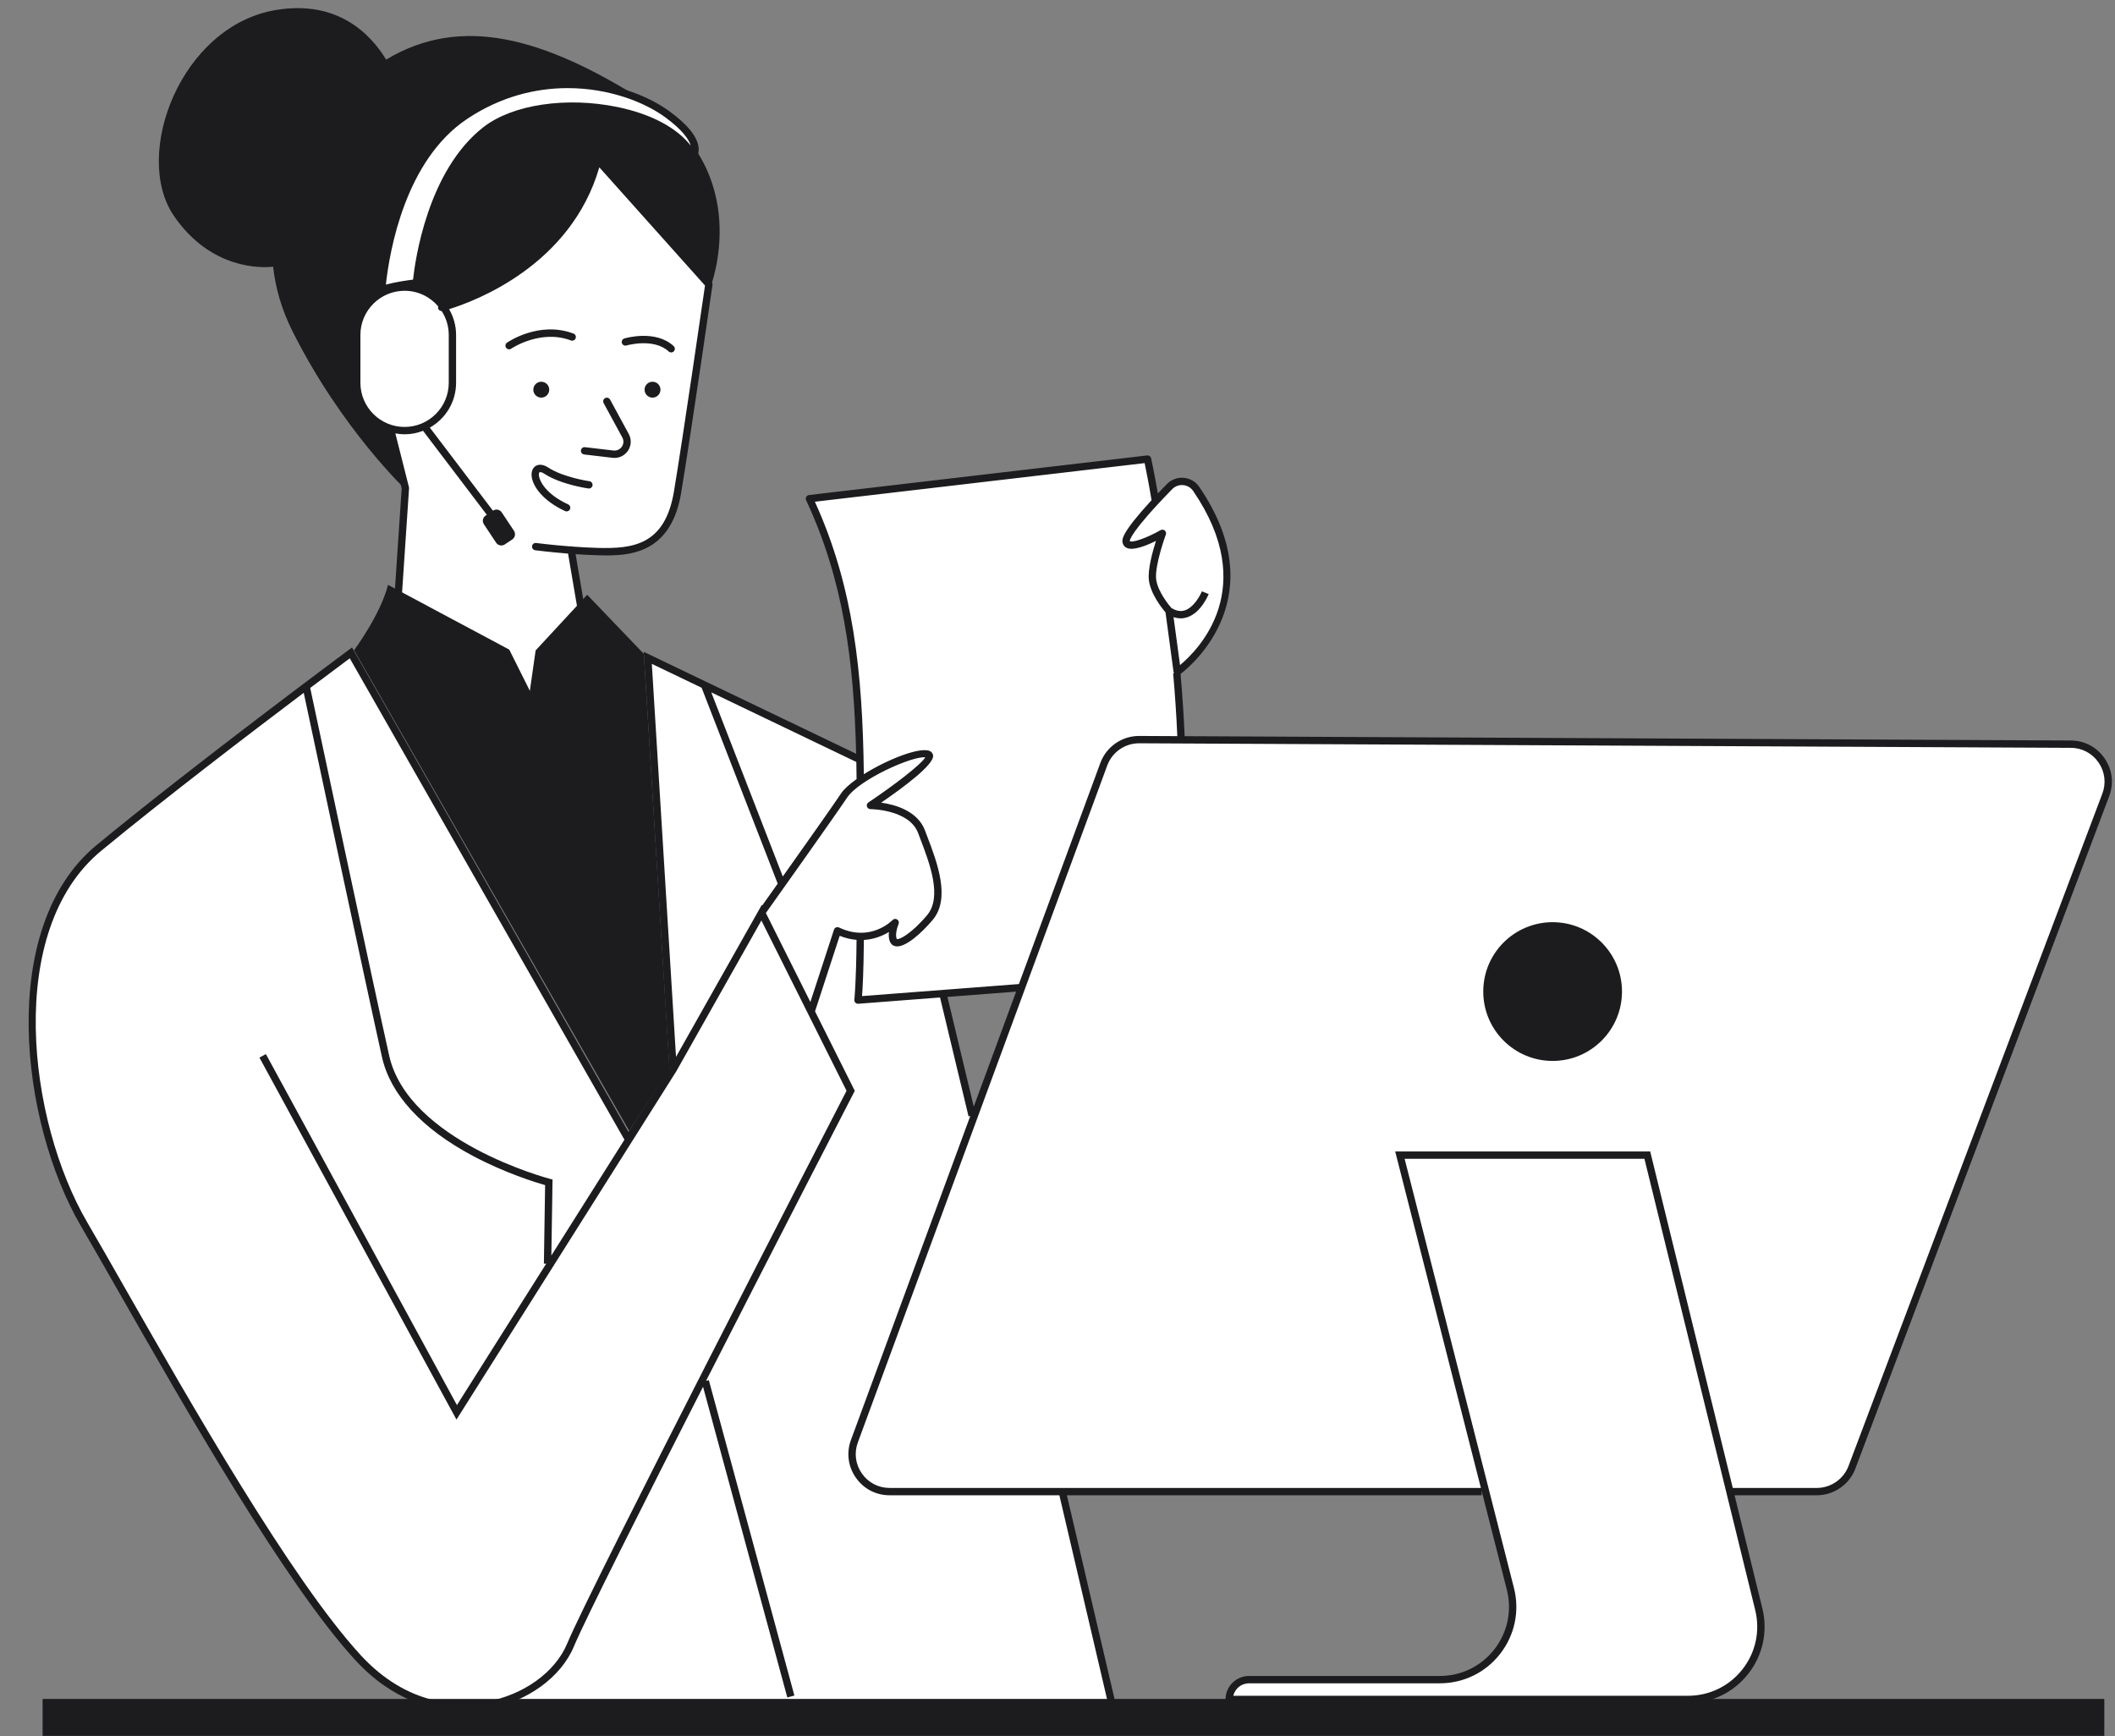
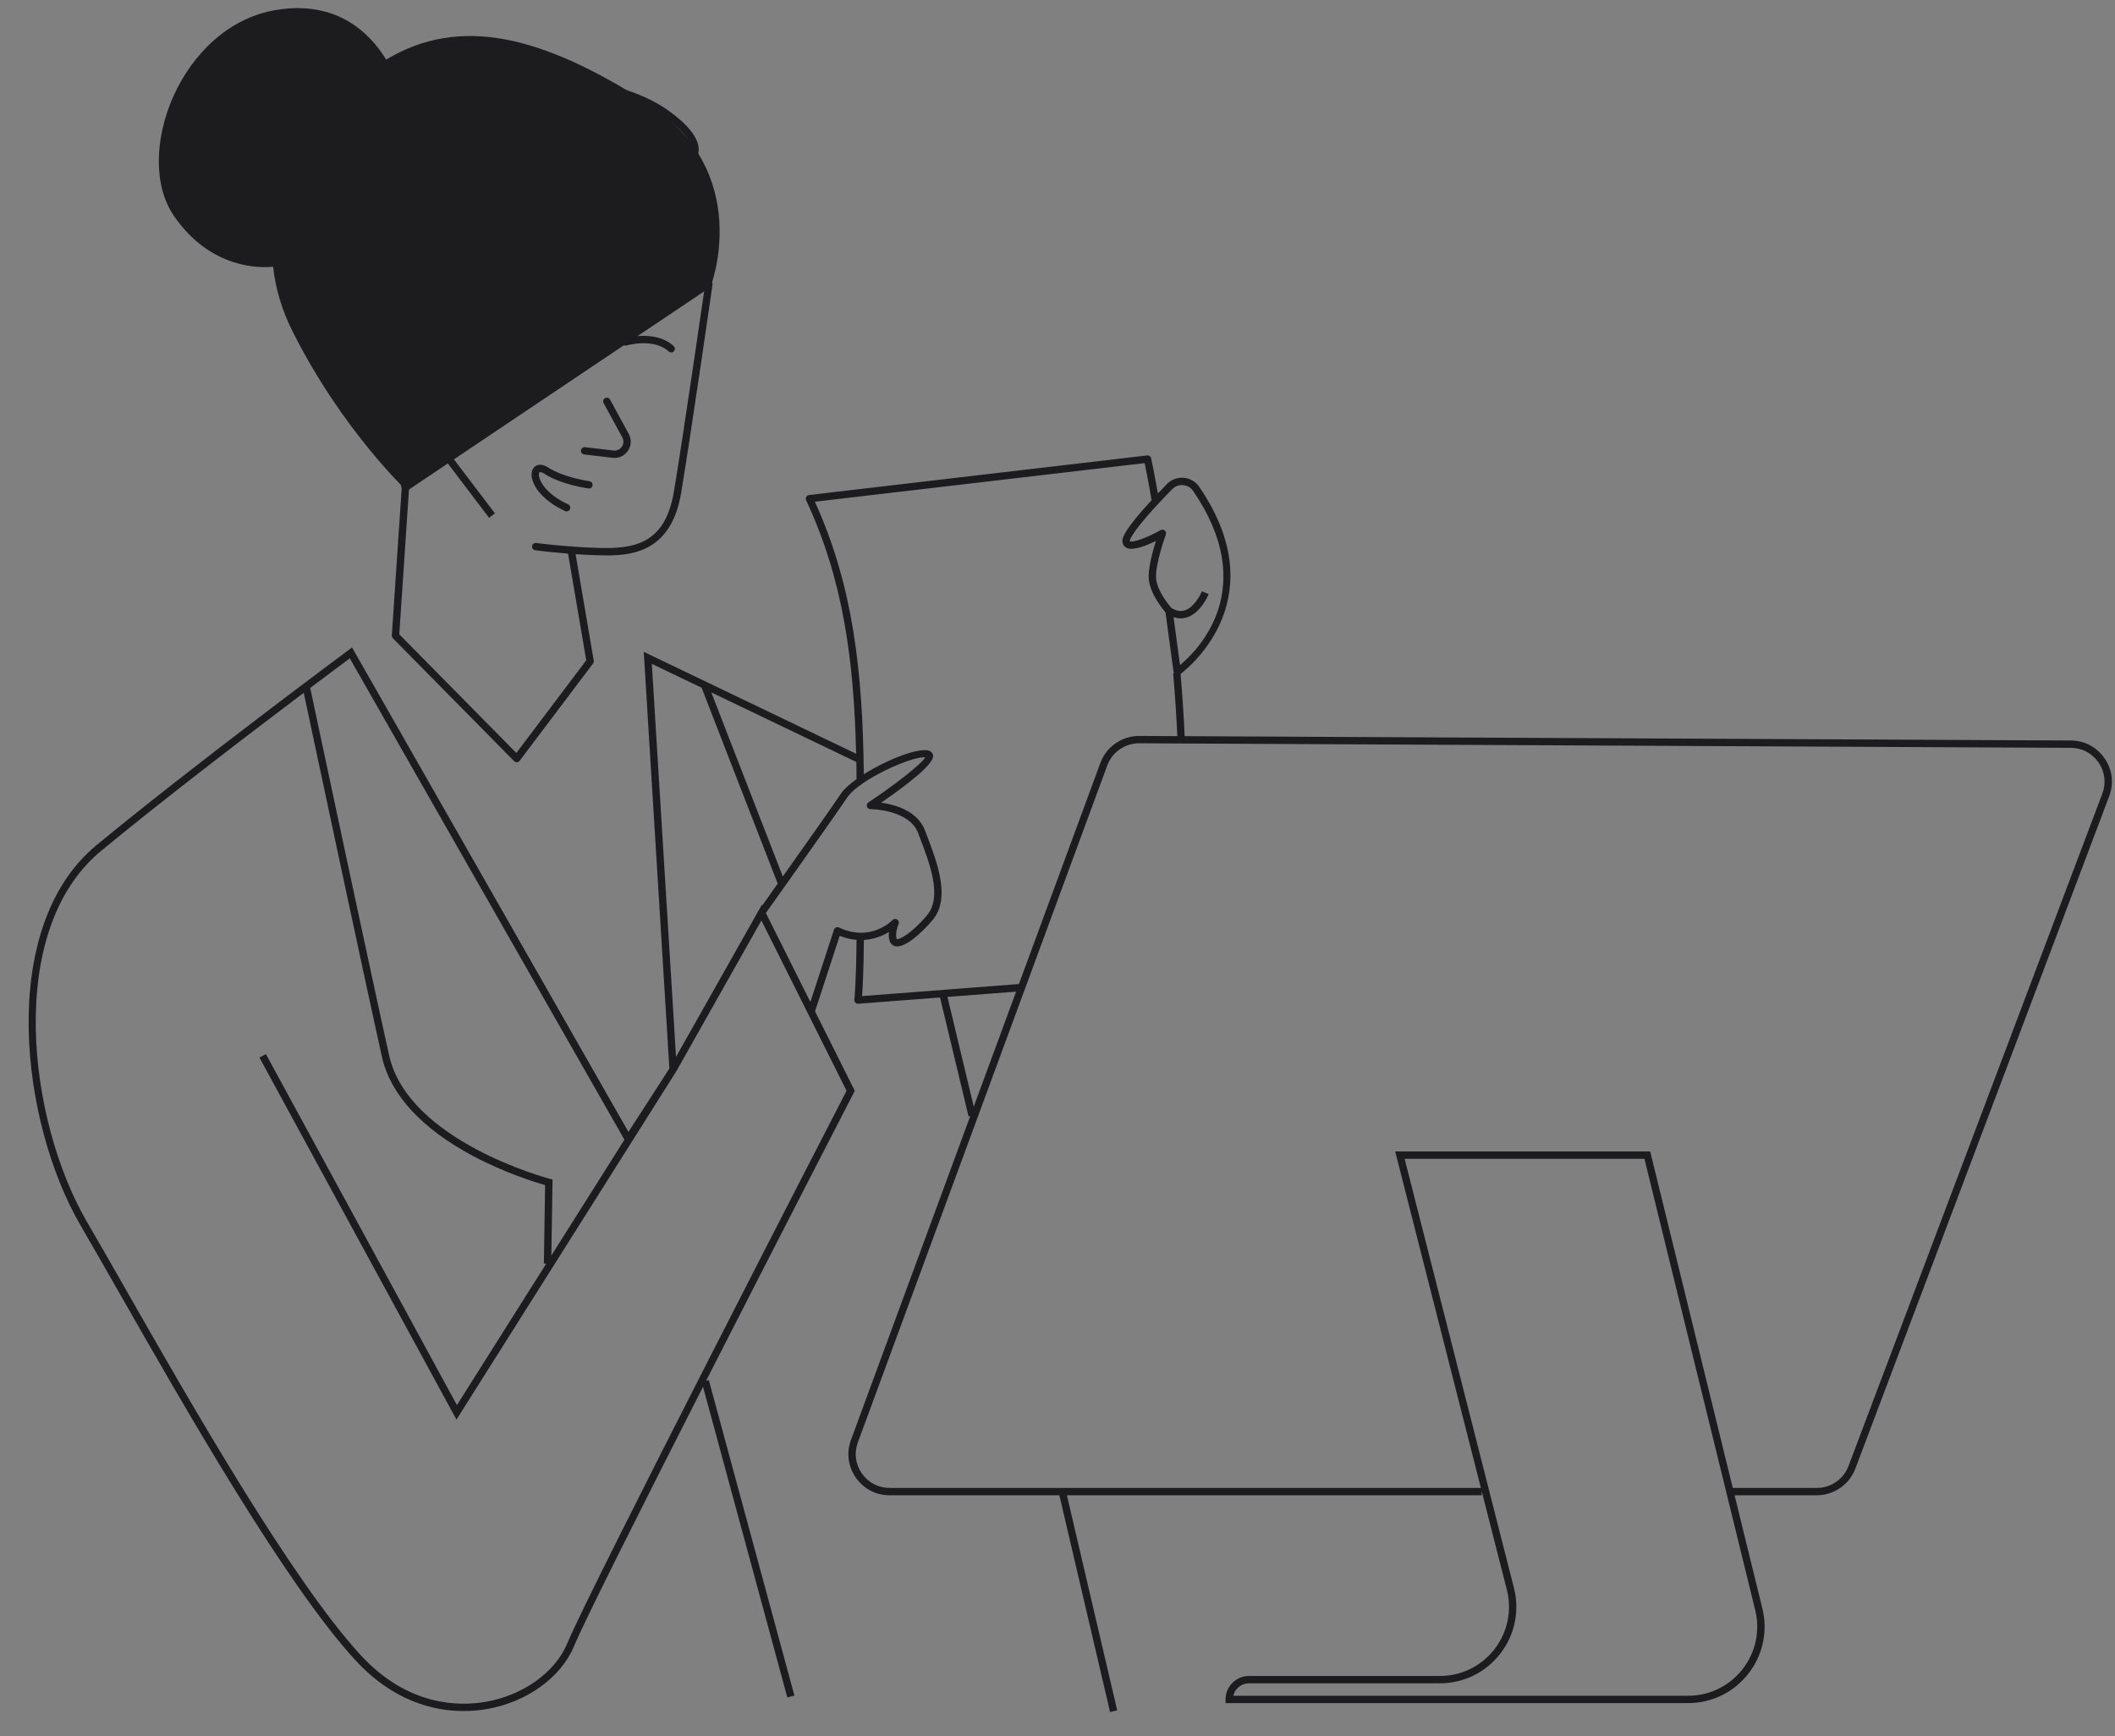
<svg xmlns="http://www.w3.org/2000/svg" fill="#000000" height="406.3" preserveAspectRatio="xMidYMid meet" version="1" viewBox="-6.7 -1.9 495.0 406.3" width="495" zoomAndPan="magnify">
  <rect x="-6.7" y="-1.9" width="495.0" height="406.3" fill="#808080" stroke="none" />
  <defs>
    <clipPath id="a">
      <path d="M 0 17 L 487.57 17 L 487.57 399 L 0 399 Z M 0 17" />
    </clipPath>
    <clipPath id="b">
      <path d="M 3 87 L 486 87 L 486 404.371 L 3 404.371 Z M 3 87" />
    </clipPath>
  </defs>
  <g>
    <g id="change1_3">
      <path d="M 159.57 65.309 L 88.543 112.984 C 88.543 112.984 73.297 98.699 61.715 75.539 C 59.207 70.527 57.766 65.484 57.223 60.523 C 54.555 60.809 42.719 61.277 34.035 48.676 C 24.191 34.395 35.578 4.09 57.969 0.426 C 72.32 -1.926 80.004 6.031 83.676 12.047 C 101.129 1.578 120.312 6.648 144.324 21.883 C 170.188 38.285 159.57 65.309 159.57 65.309" fill="#1c1c1e" />
    </g>
    <g id="change2_1">
-       <path d="M 76.797 80.348 L 76.797 76.492 C 76.797 72.395 79.031 68.805 82.34 66.852 C 83.141 53.816 88.086 34.594 102.164 25.211 C 120.496 12.988 140.461 18.285 149.426 24.805 C 158.387 31.324 155.535 34.582 155.535 34.582 C 148.445 21.82 119.031 19.23 107.051 28.469 C 92.793 39.473 90.754 64.324 90.754 64.324 C 90.754 64.324 90.617 64.801 90.379 65.562 C 93.109 66.164 95.465 67.766 97.055 69.961 C 100.496 69.043 126.664 61.281 133.152 35.508 L 159.207 64.652 C 159.207 64.652 154.188 99.398 151.871 113.293 C 149.555 127.191 140.293 127.383 133.152 127.191 C 131.047 127.133 128.93 127.008 126.984 126.863 L 131.414 152.859 L 114.234 175.637 L 85.863 146.879 L 88.18 112.328 L 84.375 98.27 C 79.98 96.754 76.797 92.578 76.797 87.688 L 76.797 83.762 C 76.672 82.676 76.656 81.539 76.797 80.348 Z M 213.656 230.941 L 232.176 229.785 L 220.789 260.691 Z M 265.352 122.918 C 265.352 122.918 265.188 123.363 264.945 124.078 C 264.902 123.785 264.863 123.496 264.82 123.211 C 265.145 123.035 265.352 122.918 265.352 122.918 Z M 477.969 172.266 L 269.785 171.246 C 269.379 164.043 268.816 157.082 268.18 150.562 L 268.824 155.344 C 268.824 155.344 291.715 139.496 273.254 112.512 C 271.816 110.41 268.793 110.176 267.016 111.996 C 265.984 113.051 264.809 114.277 263.633 115.551 C 262.602 109.223 261.879 105.547 261.879 105.547 L 182.742 114.809 C 191.578 133.699 193.672 154.992 194.164 175.848 L 144.91 152.062 L 150.836 248.402 L 140.34 264.668 L 75.426 150.902 C 75.426 150.902 39.598 177.457 16.434 196.566 C -6.727 215.672 -0.875 260.887 12.961 284.578 C 27.172 308.914 57.312 364.488 77.031 385.992 C 88.191 398.164 101.922 399.637 112.324 395.836 L 253.191 395.836 L 241.531 347.199 L 340.996 347.199 L 346.797 369.961 C 349.539 380.73 341.398 391.207 330.281 391.207 L 285.617 391.207 C 283.059 391.207 280.984 393.277 280.984 395.836 L 388.383 395.836 C 399.438 395.836 407.566 385.473 404.93 374.734 L 398.172 347.199 L 418.516 347.199 C 422.168 347.199 425.438 344.938 426.73 341.52 L 486.137 184.145 C 488.297 178.422 484.086 172.297 477.969 172.266" fill="#ffffff" />
-     </g>
+       </g>
    <g clip-path="url(#a)" id="change1_2">
      <path d="M 485.336 183.844 L 425.926 341.219 C 424.77 344.281 421.793 346.34 418.516 346.34 L 398.844 346.34 L 379.516 267.59 L 319.836 267.59 L 339.891 346.34 L 201.508 346.34 C 198.879 346.34 196.512 345.105 195.012 342.949 C 193.508 340.797 193.168 338.148 194.074 335.684 L 252.449 177.242 C 253.594 174.137 256.574 172.059 259.883 172.059 C 259.895 172.059 259.906 172.059 259.918 172.059 L 477.961 173.125 C 480.594 173.137 482.957 174.391 484.449 176.555 C 485.938 178.727 486.262 181.383 485.336 183.844 Z M 401.113 388.785 C 398.027 392.723 393.387 394.98 388.383 394.98 L 281.941 394.98 C 282.332 393.312 283.832 392.062 285.617 392.062 L 330.281 392.062 C 335.848 392.062 341 389.543 344.414 385.148 C 347.828 380.754 349 375.141 347.629 369.75 L 322.043 269.309 L 378.168 269.309 L 404.098 374.941 C 405.289 379.801 404.203 384.848 401.113 388.785 Z M 215.043 231.418 L 231.113 230.184 L 221.199 257.094 Z M 195.484 218.086 C 197.961 217.941 199.973 217.066 201.348 216.223 C 201.254 217.039 201.297 217.922 201.66 218.648 C 201.926 219.18 202.406 219.512 203.012 219.582 C 205.266 219.855 209.027 216.43 211.574 213.418 C 215.844 208.371 212.648 199.98 210.312 193.852 L 209.797 192.488 C 208.055 187.844 202.73 186.402 199.531 185.953 C 204.887 182.285 211.887 177.059 211.691 174.945 C 211.648 174.457 211.348 174.059 210.875 173.855 C 208.531 172.867 200.926 175.863 195.473 179.301 C 195.191 155.48 193.047 135.371 184.016 115.523 L 261.195 106.488 C 261.508 107.988 262.211 111.496 262.812 115.168 C 255.715 122.871 255.922 124.359 256.008 124.969 C 256.094 125.578 256.438 126.059 256.973 126.32 C 258.484 127.059 261.641 125.781 263.844 124.691 C 263.051 127.188 261.906 131.348 262.18 133.82 C 262.547 137.098 265.332 140.555 266.078 141.43 L 267.973 155.461 C 267.984 155.547 268.035 155.621 268.07 155.699 L 267.871 155.715 C 268.32 160.867 268.645 165.785 268.84 170.387 L 259.926 170.344 C 259.91 170.344 259.898 170.344 259.883 170.344 C 255.859 170.344 252.227 172.871 250.836 176.648 L 231.766 228.41 L 195.055 231.227 C 195.188 229.488 195.426 225.391 195.484 218.086 Z M 189.672 215.176 C 189.449 215.066 189.191 215.062 188.965 215.16 C 188.738 215.258 188.562 215.449 188.488 215.684 L 182.961 232.609 L 172.547 211.781 C 174.773 208.648 188.734 189.012 191.562 184.77 C 194.375 180.551 206.852 174.98 209.855 175.348 C 208.852 177.059 202.414 181.984 196.547 185.898 C 196.234 186.105 196.094 186.496 196.203 186.859 C 196.312 187.223 196.645 187.469 197.023 187.469 C 197.113 187.469 206.102 187.535 208.188 193.09 L 208.707 194.465 C 210.891 200.191 213.879 208.035 210.266 212.309 C 206.461 216.805 203.672 218.074 203.195 217.883 C 202.766 217.02 203.219 215.262 203.605 214.355 C 203.766 213.973 203.633 213.527 203.281 213.301 C 202.934 213.07 202.473 213.129 202.188 213.434 C 202.137 213.484 197.129 218.719 189.672 215.176 Z M 126.039 382.77 C 123.23 389.508 115.758 394.855 106.996 396.391 C 100.797 397.473 88.742 397.496 77.664 385.414 C 61.43 367.707 37.938 326.527 22.391 299.281 C 19.109 293.523 16.164 288.367 13.699 284.148 C -0.156 260.414 -5.613 215.867 16.98 197.227 C 31.762 185.035 51.887 169.672 64.387 160.246 C 66.18 168.676 78.434 226.293 82.695 245.473 C 84.645 254.246 92.004 262.258 103.973 268.629 C 111.504 272.637 118.719 274.852 120.879 275.469 L 120.594 293.844 L 121.137 293.852 L 100.242 326.953 L 55.531 244.801 L 54.023 245.621 L 100.133 330.344 L 151.504 248.949 L 151.711 248.629 L 151.707 248.602 L 171.5 213.531 L 182.359 235.246 C 182.359 235.25 182.359 235.25 182.359 235.25 L 191.43 253.387 C 187.613 260.785 131.609 369.402 126.039 382.77 Z M 75.16 152.172 L 139.445 264.84 L 122.34 291.941 L 122.617 274.156 L 121.965 273.988 C 121.633 273.902 88.836 265.199 84.371 245.102 C 79.941 225.168 66.871 163.68 65.902 159.105 C 70.398 155.719 73.73 153.234 75.16 152.172 Z M 145.855 153.469 L 157.508 159.059 L 175.316 204.91 C 173.762 207.109 172.465 208.934 171.676 210.039 L 171.594 209.875 L 151.516 245.453 Z M 193.719 176.434 C 193.742 177.758 193.762 179.098 193.773 180.445 C 192.145 181.605 190.828 182.773 190.133 183.82 C 188.266 186.621 181.504 196.191 176.508 203.234 L 159.773 160.148 Z M 267.633 112.594 C 268.305 111.902 269.242 111.547 270.211 111.641 C 271.16 111.723 272.012 112.219 272.543 112.996 C 288.105 135.742 273.84 150.133 269.477 153.758 L 267.961 142.527 C 268.52 142.719 269.074 142.82 269.629 142.82 C 270.129 142.82 270.629 142.738 271.117 142.586 C 274.391 141.539 276.113 137.312 276.184 137.133 L 274.59 136.496 C 274.184 137.508 272.676 140.281 270.594 140.949 C 269.594 141.27 268.559 141.078 267.445 140.383 C 267.012 139.883 264.215 136.566 263.887 133.633 C 263.527 130.398 266.129 123.285 266.156 123.215 C 266.281 122.875 266.18 122.496 265.906 122.262 C 265.746 122.129 265.551 122.059 265.352 122.059 C 265.203 122.059 265.059 122.098 264.926 122.172 C 261.793 123.961 258.281 125.219 257.711 124.734 C 257.699 124.543 257.895 122.574 267.633 112.594 Z M 485.863 175.582 C 484.047 172.945 481.172 171.422 477.973 171.406 L 270.559 170.395 C 270.363 165.828 270.047 160.945 269.602 155.836 C 272.23 153.824 291.539 137.723 273.961 112.027 C 273.137 110.82 271.824 110.059 270.359 109.93 C 268.875 109.801 267.438 110.332 266.402 111.395 C 265.641 112.176 264.945 112.898 264.289 113.594 C 263.539 109.219 262.727 105.41 262.715 105.367 C 262.621 104.934 262.211 104.645 261.777 104.691 L 182.641 113.957 C 182.367 113.988 182.125 114.152 181.988 114.395 C 181.855 114.633 181.848 114.926 181.965 115.176 C 190.652 133.754 193.141 152.566 193.672 174.508 L 158.863 157.805 L 158.836 157.734 L 158.77 157.762 L 143.965 150.656 L 149.961 248.176 L 140.383 263.016 L 75.691 149.637 L 74.914 150.215 C 74.555 150.48 38.801 177 15.887 195.902 C -7.402 215.117 -1.945 260.754 12.219 285.012 C 14.68 289.227 17.621 294.379 20.902 300.129 C 36.484 327.445 60.035 368.727 76.398 386.574 C 85.324 396.309 94.887 398.555 101.812 398.555 C 103.91 398.555 105.77 398.348 107.293 398.082 C 116.613 396.445 124.594 390.695 127.621 383.43 C 130.203 377.23 143.738 350.352 157.84 322.664 L 177.566 395.379 L 179.223 394.93 L 159.195 321.102 L 158.543 321.277 C 175.406 288.188 192.832 254.41 193.156 253.785 L 193.355 253.398 L 184.051 234.797 L 189.824 217.117 C 191.227 217.684 192.539 217.965 193.77 218.066 C 193.688 228.035 193.262 232.027 193.254 232.066 C 193.227 232.32 193.312 232.574 193.492 232.758 C 193.652 232.926 193.875 233.02 194.109 233.02 C 194.133 233.02 194.152 233.02 194.176 233.02 L 213.309 231.551 L 219.984 259.391 L 220.387 259.293 L 192.465 335.09 C 191.359 338.09 191.773 341.312 193.602 343.934 C 195.43 346.551 198.309 348.055 201.508 348.055 L 241.238 348.055 L 253.102 398.785 L 254.773 398.391 L 243 348.055 L 340.07 348.055 L 340.07 347.043 L 345.965 370.172 C 347.203 375.047 346.145 380.121 343.059 384.094 C 339.969 388.066 335.312 390.348 330.281 390.348 L 285.617 390.348 C 282.59 390.348 280.125 392.809 280.125 395.84 L 280.125 396.695 L 388.383 396.695 C 393.918 396.695 399.051 394.199 402.469 389.844 C 405.883 385.488 407.086 379.906 405.766 374.531 L 399.266 348.055 L 418.516 348.055 C 422.504 348.055 426.125 345.551 427.531 341.824 L 486.941 184.449 C 488.07 181.453 487.676 178.219 485.863 175.582 Z M 138.848 78.379 C 138.715 77.926 138.969 77.445 139.426 77.312 C 139.723 77.223 146.746 75.188 150.965 79.098 C 151.312 79.418 151.336 79.961 151.012 80.309 C 150.844 80.492 150.613 80.586 150.383 80.586 C 150.172 80.586 149.965 80.508 149.801 80.355 C 146.305 77.121 139.977 78.938 139.914 78.957 C 139.465 79.086 138.98 78.832 138.848 78.379 Z M 111.75 79.492 C 111.48 79.102 111.574 78.566 111.965 78.297 C 112.27 78.086 119.523 73.152 127.523 76.172 C 127.969 76.34 128.191 76.836 128.023 77.277 C 127.855 77.723 127.359 77.945 126.918 77.777 C 119.773 75.086 113.012 79.66 112.945 79.707 C 112.797 79.812 112.625 79.859 112.457 79.859 C 112.184 79.859 111.914 79.73 111.75 79.492 Z M 131.98 111.691 C 131.914 112.16 131.477 112.492 131.012 112.426 C 130.746 112.387 124.551 111.5 120.672 108.961 C 120.051 108.555 119.688 108.559 119.59 108.617 C 119.5 108.668 119.41 108.891 119.426 109.258 C 119.484 110.574 120.988 113.715 126.277 116.148 C 126.707 116.348 126.895 116.855 126.699 117.289 C 126.555 117.602 126.242 117.789 125.918 117.789 C 125.797 117.789 125.676 117.762 125.559 117.711 C 120.281 115.281 117.816 111.75 117.711 109.328 C 117.668 108.324 118.043 107.52 118.738 107.121 C 119.188 106.867 120.164 106.578 121.609 107.523 C 125.164 109.852 131.188 110.715 131.246 110.723 C 131.719 110.789 132.043 111.223 131.98 111.691 Z M 129.262 103.512 C 129.316 103.039 129.738 102.699 130.215 102.758 L 136.871 103.539 C 137.656 103.629 138.398 103.297 138.844 102.641 C 139.285 101.98 139.324 101.172 138.945 100.473 L 134.574 92.441 C 134.348 92.023 134.5 91.504 134.914 91.277 C 135.336 91.051 135.855 91.203 136.082 91.621 L 140.453 99.652 C 141.137 100.906 141.062 102.418 140.266 103.602 C 139.551 104.656 138.375 105.273 137.121 105.273 C 136.973 105.273 136.82 105.266 136.672 105.246 L 130.016 104.465 C 129.543 104.406 129.207 103.98 129.262 103.512 Z M 77.652 76.492 C 77.652 70.793 82.289 66.156 87.992 66.156 C 91.145 66.156 93.965 67.578 95.863 69.812 C 95.82 69.953 95.801 70.102 95.836 70.254 C 95.93 70.648 96.281 70.895 96.668 70.898 C 97.715 72.516 98.328 74.43 98.328 76.492 L 98.328 87.688 C 98.328 93.387 93.691 98.023 87.992 98.023 C 82.289 98.023 77.652 93.387 77.652 87.688 Z M 102.641 25.926 C 110.512 20.676 118.699 18.723 126.148 18.723 C 135.676 18.723 143.996 21.918 148.922 25.496 C 153.242 28.641 154.578 30.898 154.965 32.18 C 151.617 27.93 145.633 24.762 137.805 23.148 C 125.883 20.688 113.312 22.555 106.527 27.789 C 93.32 37.98 90.422 59.309 89.969 63.547 C 88.742 63.691 86.129 64.047 83.609 64.707 C 84.496 56.68 88.172 35.57 102.641 25.926 Z M 133.566 37.262 L 158.301 64.926 C 157.734 68.824 153.18 100.223 151.027 113.152 C 148.934 125.715 141.379 126.555 133.176 126.332 C 131.176 126.277 129.16 126.16 127.289 126.023 C 127.148 125.965 126.992 125.934 126.828 125.957 C 126.805 125.965 126.785 125.977 126.762 125.984 C 122.312 125.641 118.836 125.188 118.785 125.184 C 118.305 125.121 117.887 125.449 117.824 125.922 C 117.762 126.391 118.094 126.82 118.562 126.883 C 118.613 126.891 121.934 127.32 126.25 127.664 L 130.504 152.641 L 114.148 174.324 L 86.746 146.551 L 89.035 112.387 C 89.043 112.297 89.031 112.203 89.012 112.117 L 85.832 99.535 C 86.535 99.664 87.254 99.742 87.992 99.742 C 89.516 99.742 90.969 99.445 92.312 98.926 L 107.766 119.281 L 109.137 118.242 L 93.902 98.18 C 97.562 96.109 100.043 92.188 100.043 87.688 L 100.043 76.492 C 100.043 74.293 99.441 72.234 98.406 70.457 C 104.484 68.586 126.906 60.23 133.566 37.262 Z M 83.93 99.023 L 87.312 112.406 L 85.004 146.82 C 84.988 147.066 85.078 147.305 85.25 147.48 L 113.625 176.238 C 113.785 176.402 114.008 176.496 114.234 176.496 C 114.254 176.496 114.273 176.496 114.293 176.492 C 114.539 176.477 114.77 176.352 114.922 176.152 L 132.098 153.379 C 132.238 153.188 132.301 152.949 132.258 152.715 L 128.012 127.797 C 129.664 127.91 131.402 128.004 133.129 128.051 C 133.852 128.07 134.629 128.09 135.445 128.09 C 141.836 128.09 150.492 126.801 152.719 113.434 C 155.012 99.688 160.008 65.125 160.055 64.777 C 160.094 64.527 160.016 64.273 159.848 64.082 L 133.789 34.938 C 133.578 34.699 133.254 34.602 132.945 34.676 C 132.637 34.75 132.395 34.992 132.316 35.301 C 126.262 59.359 102.363 67.52 97.391 68.969 C 95.906 67.113 93.887 65.703 91.562 64.98 L 91.613 64.395 C 91.633 64.148 93.777 39.797 107.578 29.148 C 113.891 24.277 126.176 22.5 137.461 24.828 C 145.84 26.555 152.152 30.262 154.785 35 L 155.379 36.066 L 156.184 35.148 C 156.266 35.055 156.977 34.188 156.797 32.605 C 156.516 30.074 154.203 27.219 149.93 24.109 C 140.766 17.445 120.355 12.051 101.688 24.496 C 85.754 35.121 82.418 58.801 81.773 65.801 L 81.738 66.211 C 78.266 68.328 75.938 72.141 75.938 76.492 L 75.938 87.688 C 75.938 92.906 79.277 97.352 83.93 99.023" fill="#1c1c1e" />
    </g>
    <g id="change3_1">
-       <path d="M 76.168 150.281 C 76.168 150.281 82.375 141.93 84.113 134.98 L 112.484 150.133 L 117.309 159.781 L 118.66 150.324 L 130.723 137.297 L 143.988 151.141 L 149.996 248.359 L 140.551 262.738 L 76.168 150.281" fill="#1c1c1e" />
-     </g>
+       </g>
    <g clip-path="url(#b)" id="change1_1">
-       <path d="M 3.273 404.367 L 485.797 404.367 L 485.797 395.719 L 3.273 395.719 Z M 356.68 213.93 C 347.715 213.93 340.445 221.199 340.445 230.164 C 340.445 239.133 347.715 246.402 356.68 246.402 C 365.645 246.402 372.914 239.133 372.914 230.164 C 372.914 221.199 365.645 213.93 356.68 213.93 Z M 119.984 87.441 C 118.953 87.441 118.121 88.273 118.121 89.301 C 118.121 90.328 118.953 91.16 119.984 91.16 C 121.012 91.16 121.844 90.328 121.844 89.301 C 121.844 88.273 121.012 87.441 119.984 87.441 Z M 146.02 87.441 C 144.988 87.441 144.156 88.273 144.156 89.301 C 144.156 90.328 144.988 91.16 146.02 91.16 C 147.047 91.16 147.879 90.328 147.879 89.301 C 147.879 88.273 147.047 87.441 146.02 87.441 Z M 113.184 124.359 L 111.438 125.52 C 110.766 125.965 109.855 125.777 109.41 125.109 L 106.547 120.789 C 106.102 120.117 106.285 119.207 106.957 118.762 L 108.703 117.605 C 109.371 117.16 110.281 117.344 110.727 118.016 L 113.594 122.336 C 114.039 123.004 113.852 123.914 113.184 124.359" fill="#1c1c1e" />
-     </g>
+       </g>
  </g>
</svg>